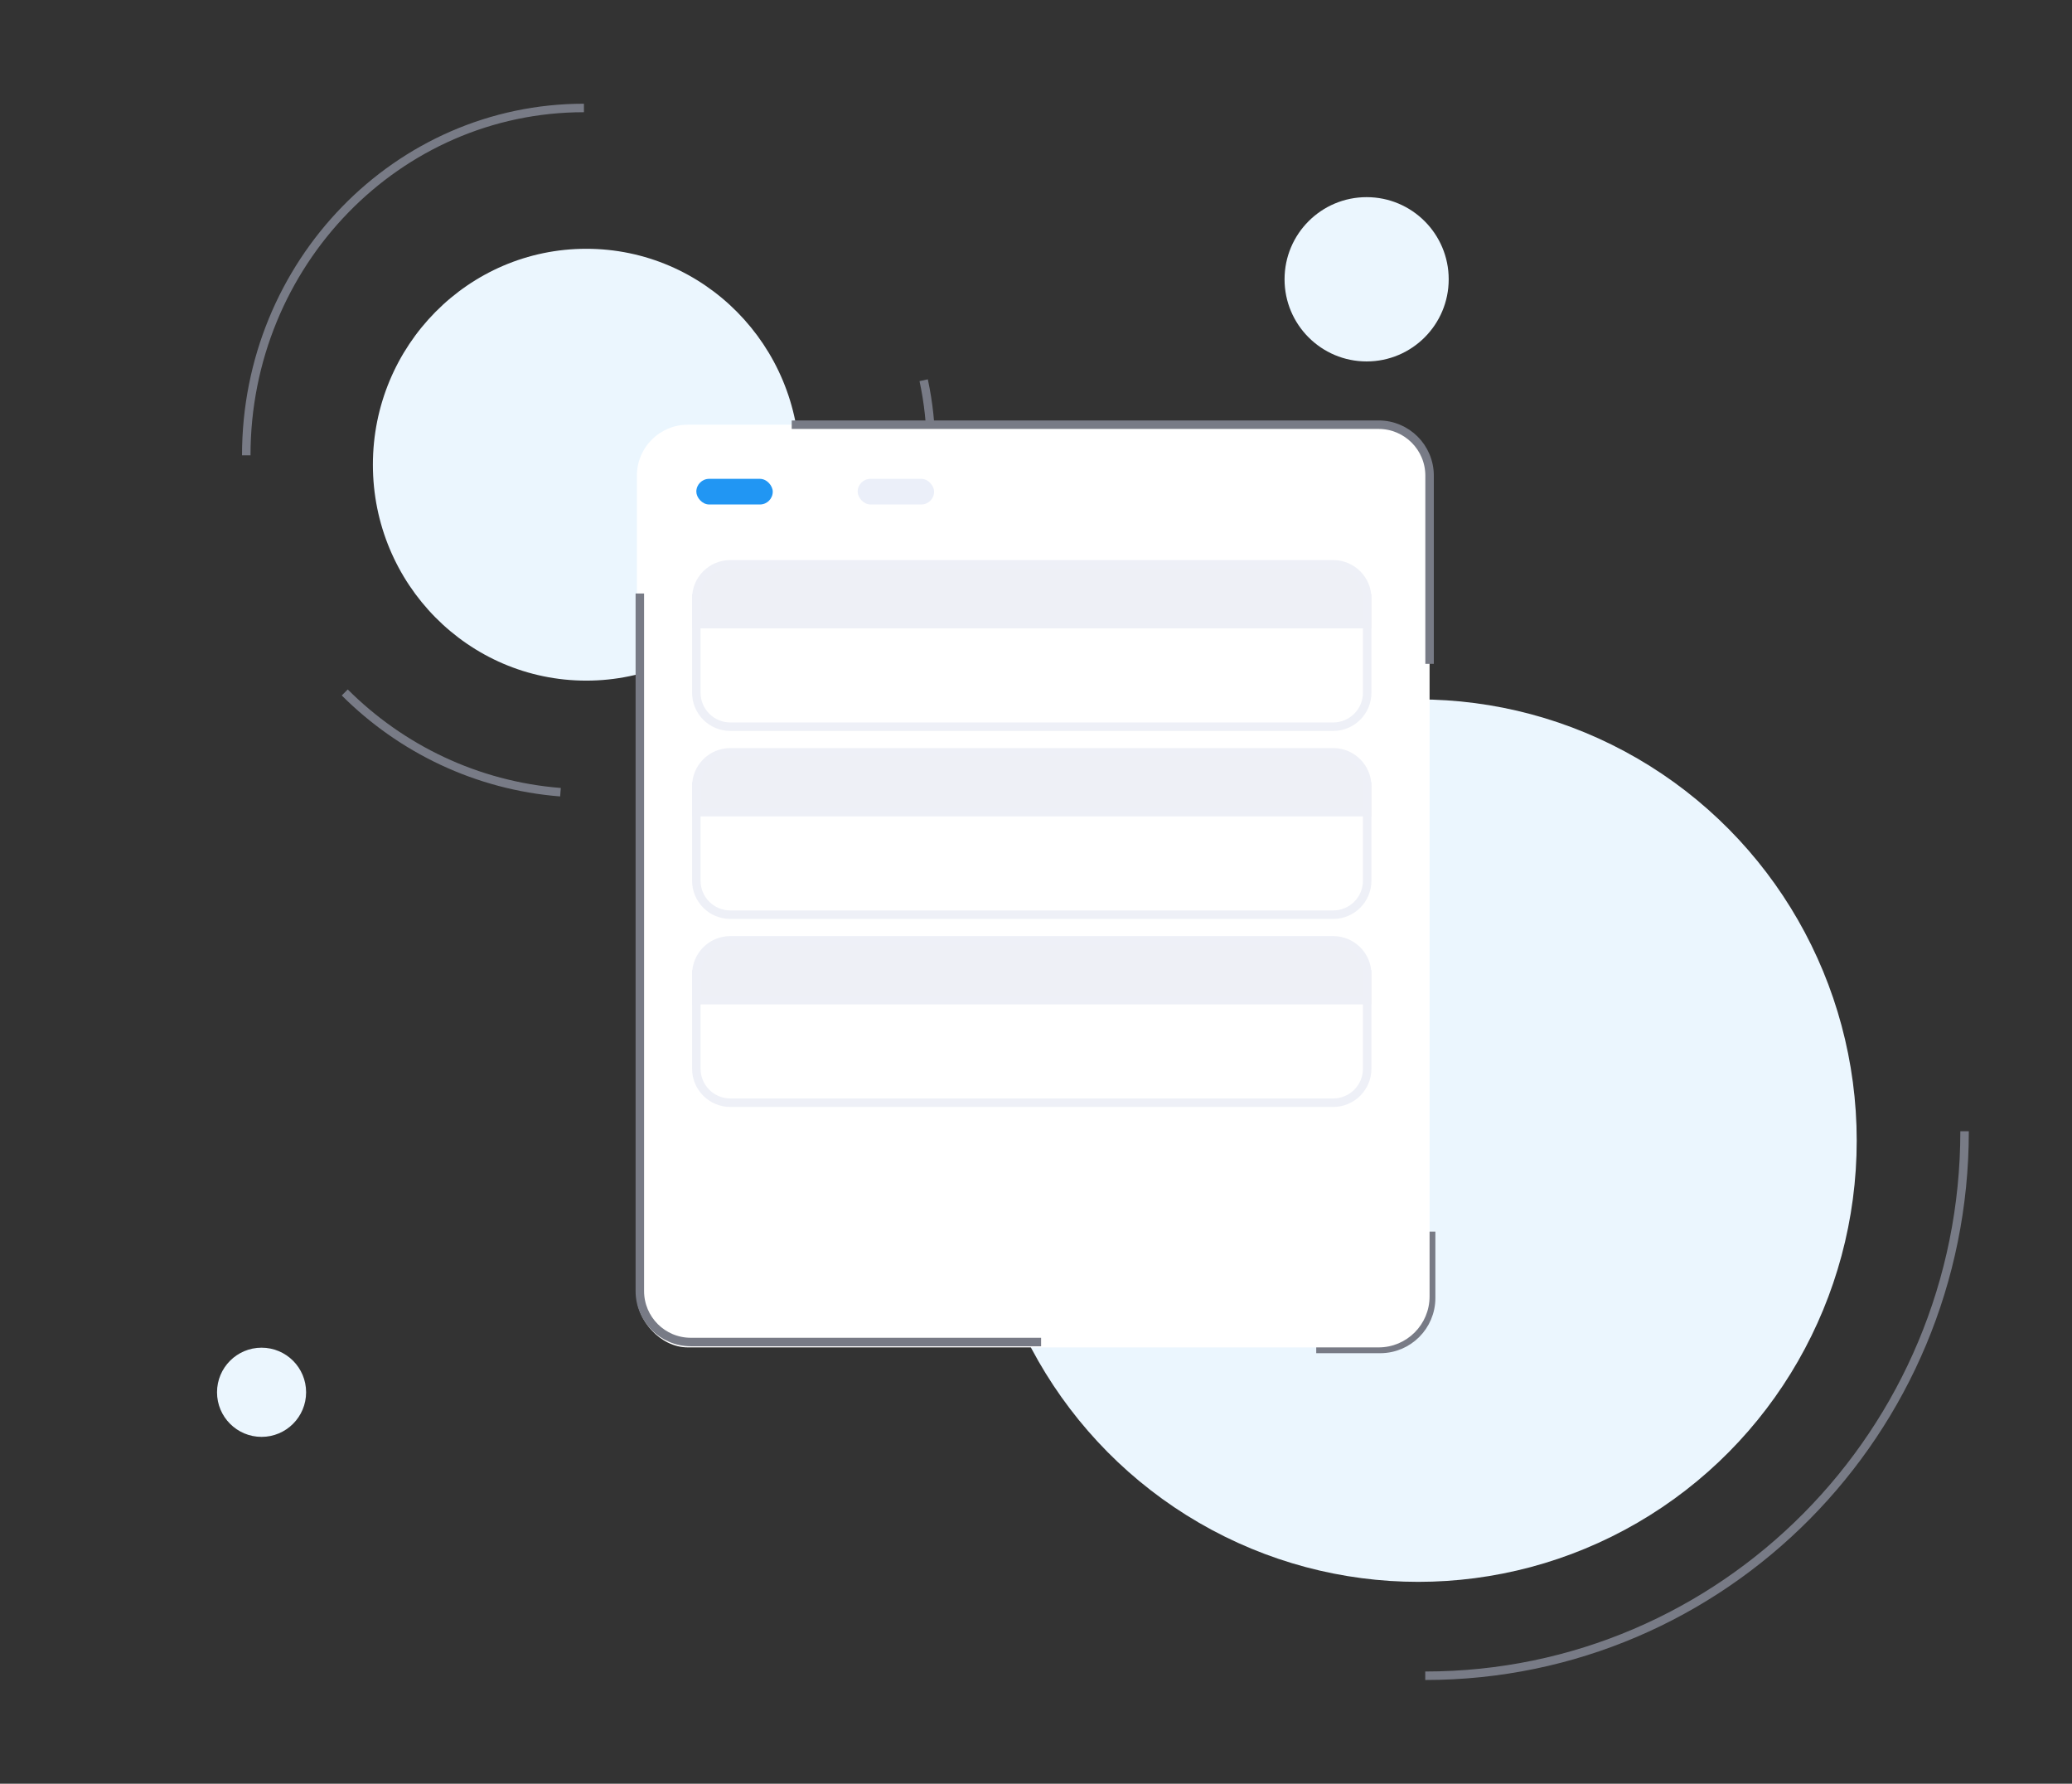
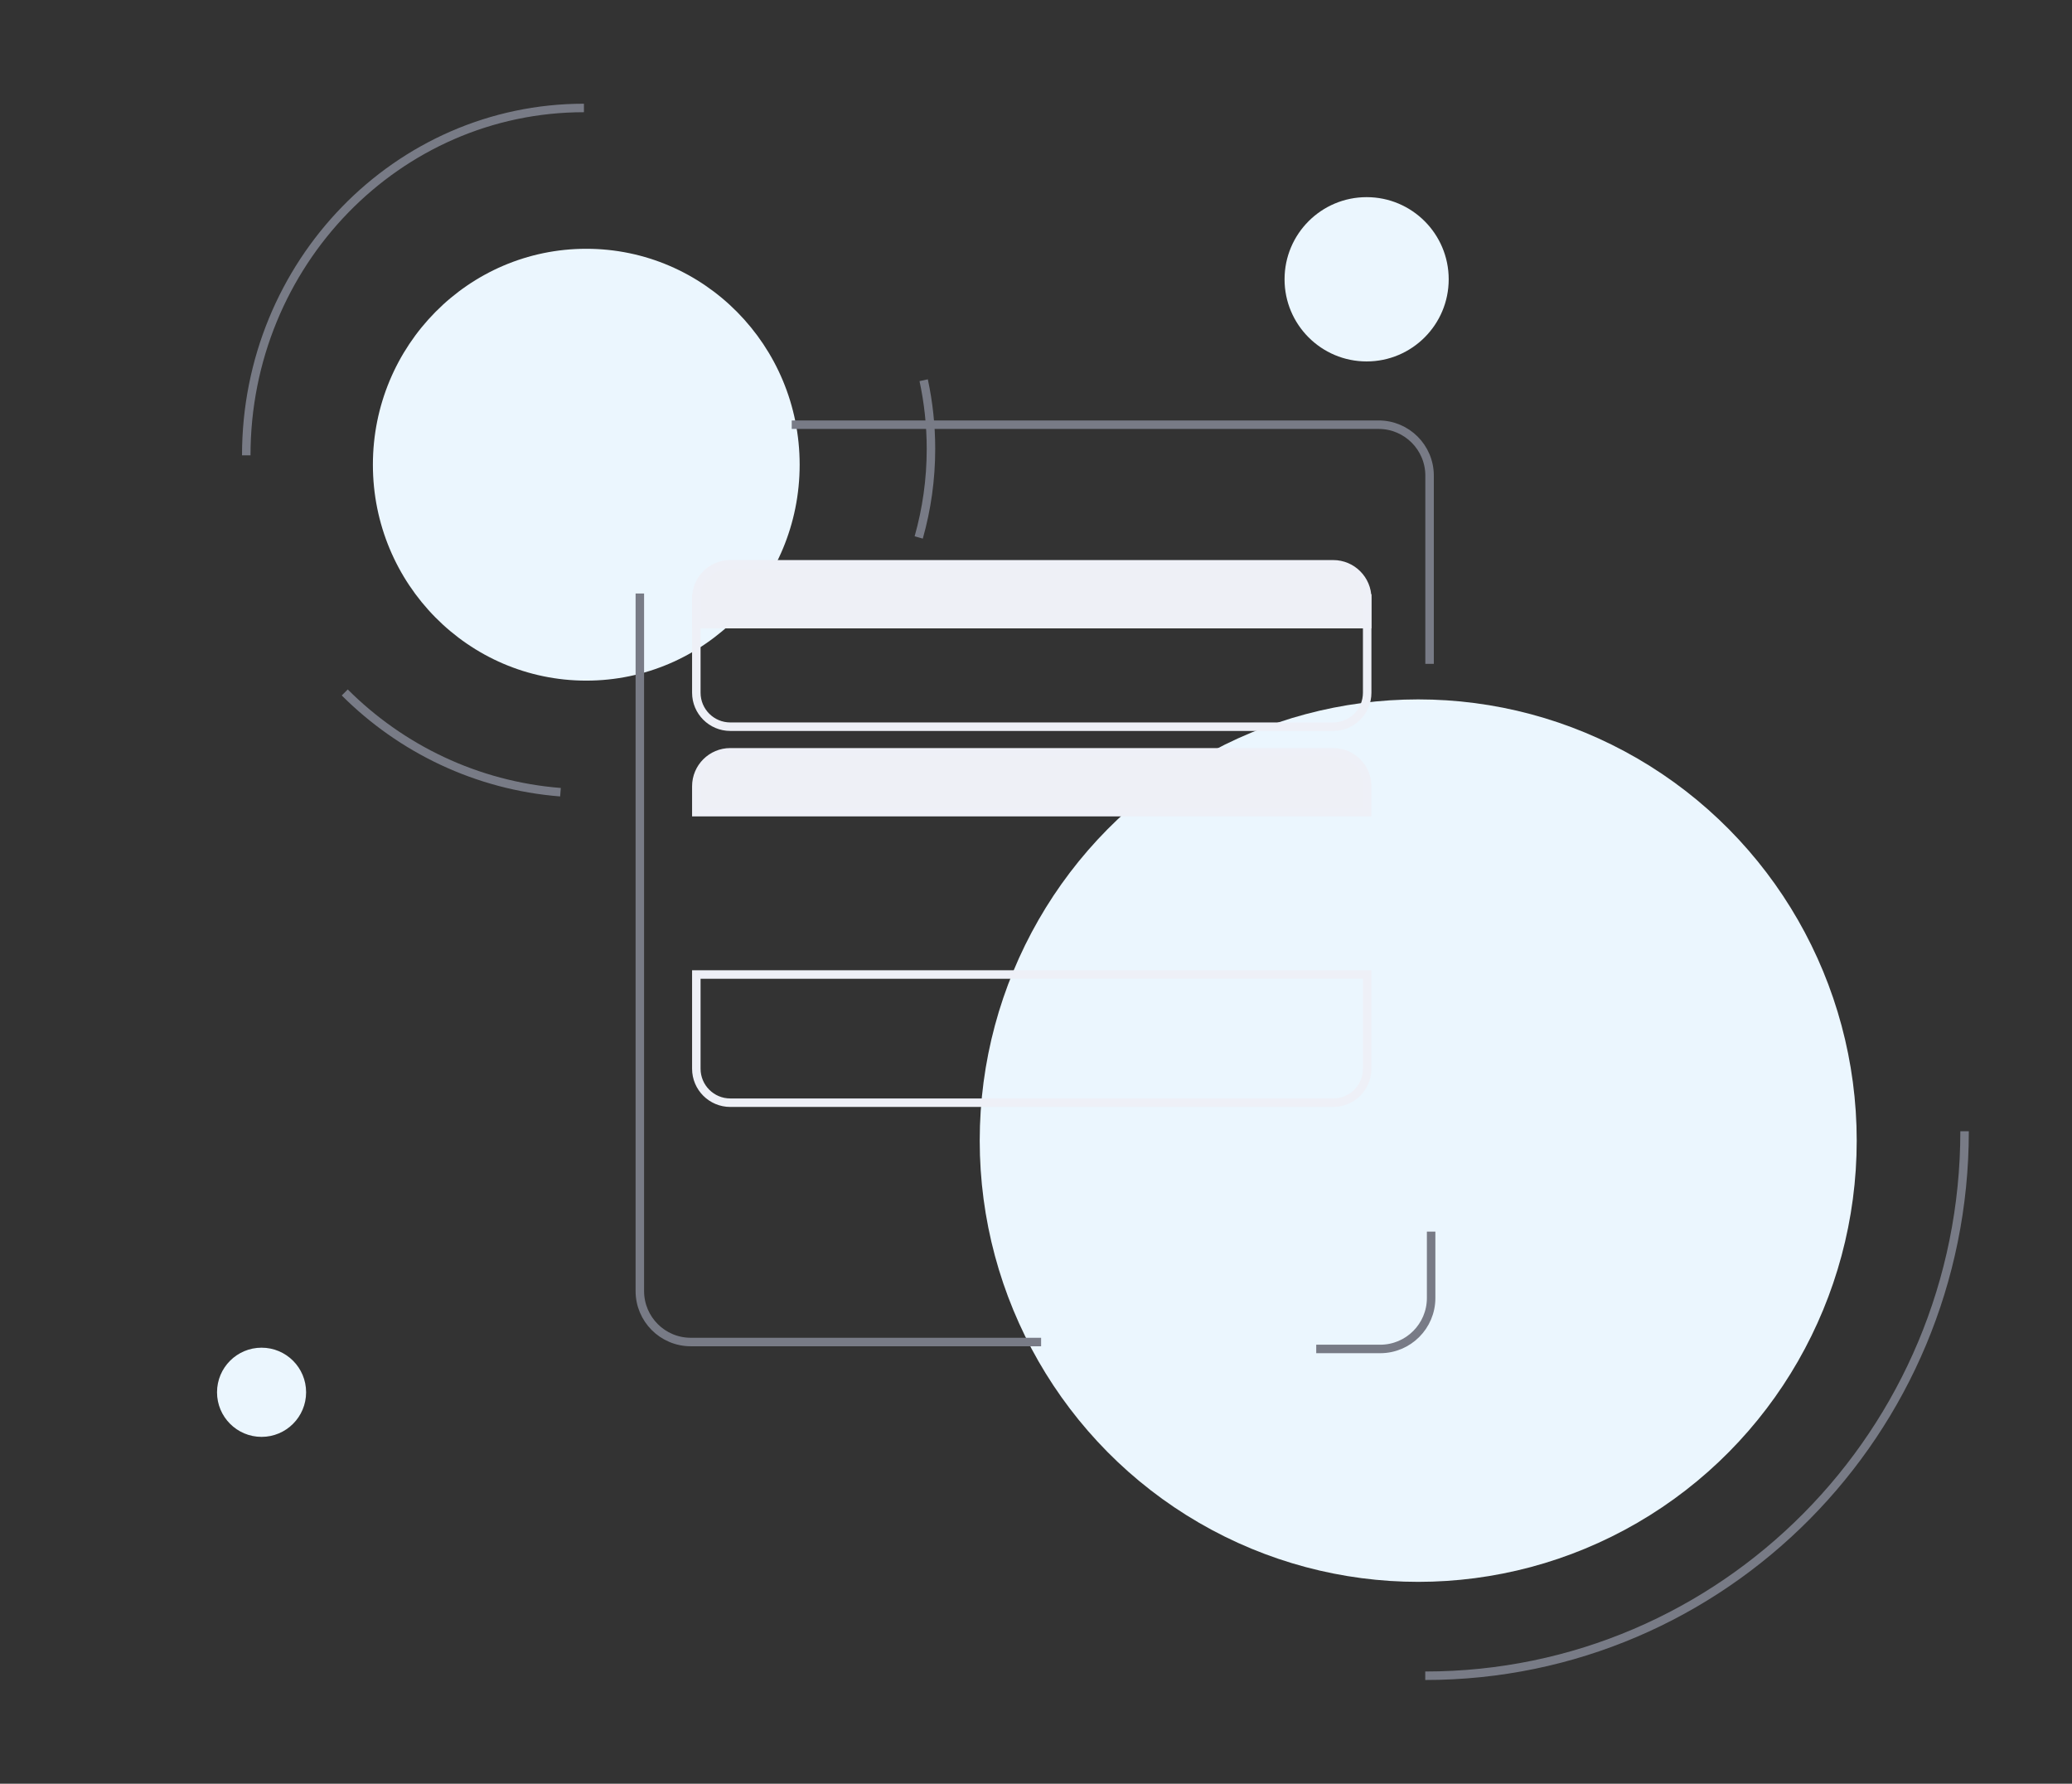
<svg xmlns="http://www.w3.org/2000/svg" width="244" height="210" viewBox="0 0 244 210" fill="none">
  <rect x="0" y="0" width="244" height="210" fill="#333333" stroke="none" />
  <ellipse cx="69.04" cy="54.711" rx="25.128" ry="25.421" fill="#EBF6FE" />
  <ellipse cx="167.01" cy="134.289" rx="51.638" ry="51.947" fill="#EBF6FE" />
  <path d="M231.35 133.185C231.35 168.589 202.915 197.29 167.838 197.29" stroke="#787B86" />
  <ellipse cx="160.935" cy="32.882" rx="9.665" ry="9.671" fill="#EBF6FE" />
  <ellipse cx="30.802" cy="163.917" rx="5.245" ry="5.25" fill="#EBF6FE" />
  <path d="M29 53.606C29 31.02 46.803 12.711 68.764 12.711" stroke="#787B86" />
  <path d="M40.598 81.525C47.231 88.149 56.12 92.487 66.002 93.268" stroke="#787B86" />
  <path d="M108.772 44.764C109.336 47.378 109.631 50.081 109.631 52.848C109.631 56.451 109.13 59.946 108.188 63.277" stroke="#787B86" />
  <path d="M168.531 145V152.816C168.531 156.129 165.844 158.816 162.531 158.816H155" stroke="#787B86" />
-   <rect x="75" y="50" width="93.348" height="108.632" rx="6" fill="white" />
  <path d="M86 85.555C83.791 85.555 82 83.764 82 81.555L82 70.463L161 70.463L161 81.555C161 83.764 159.209 85.555 157 85.555L86 85.555Z" stroke="#EEF0F7" />
-   <path d="M86 107.689C83.791 107.689 82 105.899 82 103.689L82 92.597L161 92.597L161 103.689C161 105.899 159.209 107.689 157 107.689L86 107.689Z" stroke="#EEF0F7" />
  <path d="M86 129.824C83.791 129.824 82 128.033 82 125.824L82 114.732L161 114.732L161 125.824C161 128.033 159.209 129.824 157 129.824L86 129.824Z" stroke="#EEF0F7" />
  <path d="M82 73.481L82 70.438C82 68.228 83.791 66.438 86 66.438L157 66.438C159.209 66.438 161 68.228 161 70.438L161 73.481L82 73.481Z" fill="#EEF0F6" stroke="#EEF0F7" />
  <path d="M82 95.615L82 92.572C82 90.363 83.791 88.572 86 88.572L157 88.572C159.209 88.572 161 90.363 161 92.572L161 95.615L82 95.615Z" fill="#EEF0F6" stroke="#EEF0F7" />
-   <path d="M82 117.751L82 114.708C82 112.499 83.791 110.708 86 110.708L157 110.708C159.209 110.708 161 112.499 161 114.708L161 117.751L82 117.751Z" fill="#EEF0F6" stroke="#EEF0F7" />
-   <rect x="82" y="56.376" width="9" height="3.018" rx="1.509" fill="#2196F3" />
-   <rect x="101" y="56.376" width="9" height="3.018" rx="1.509" fill="#EBEFF9" />
  <path d="M168.348 78.159V56C168.348 52.686 165.662 50 162.348 50H93.233M122.601 158H81.348C78.034 158 75.348 155.314 75.348 152V69.877" stroke="#787B86" />
</svg>